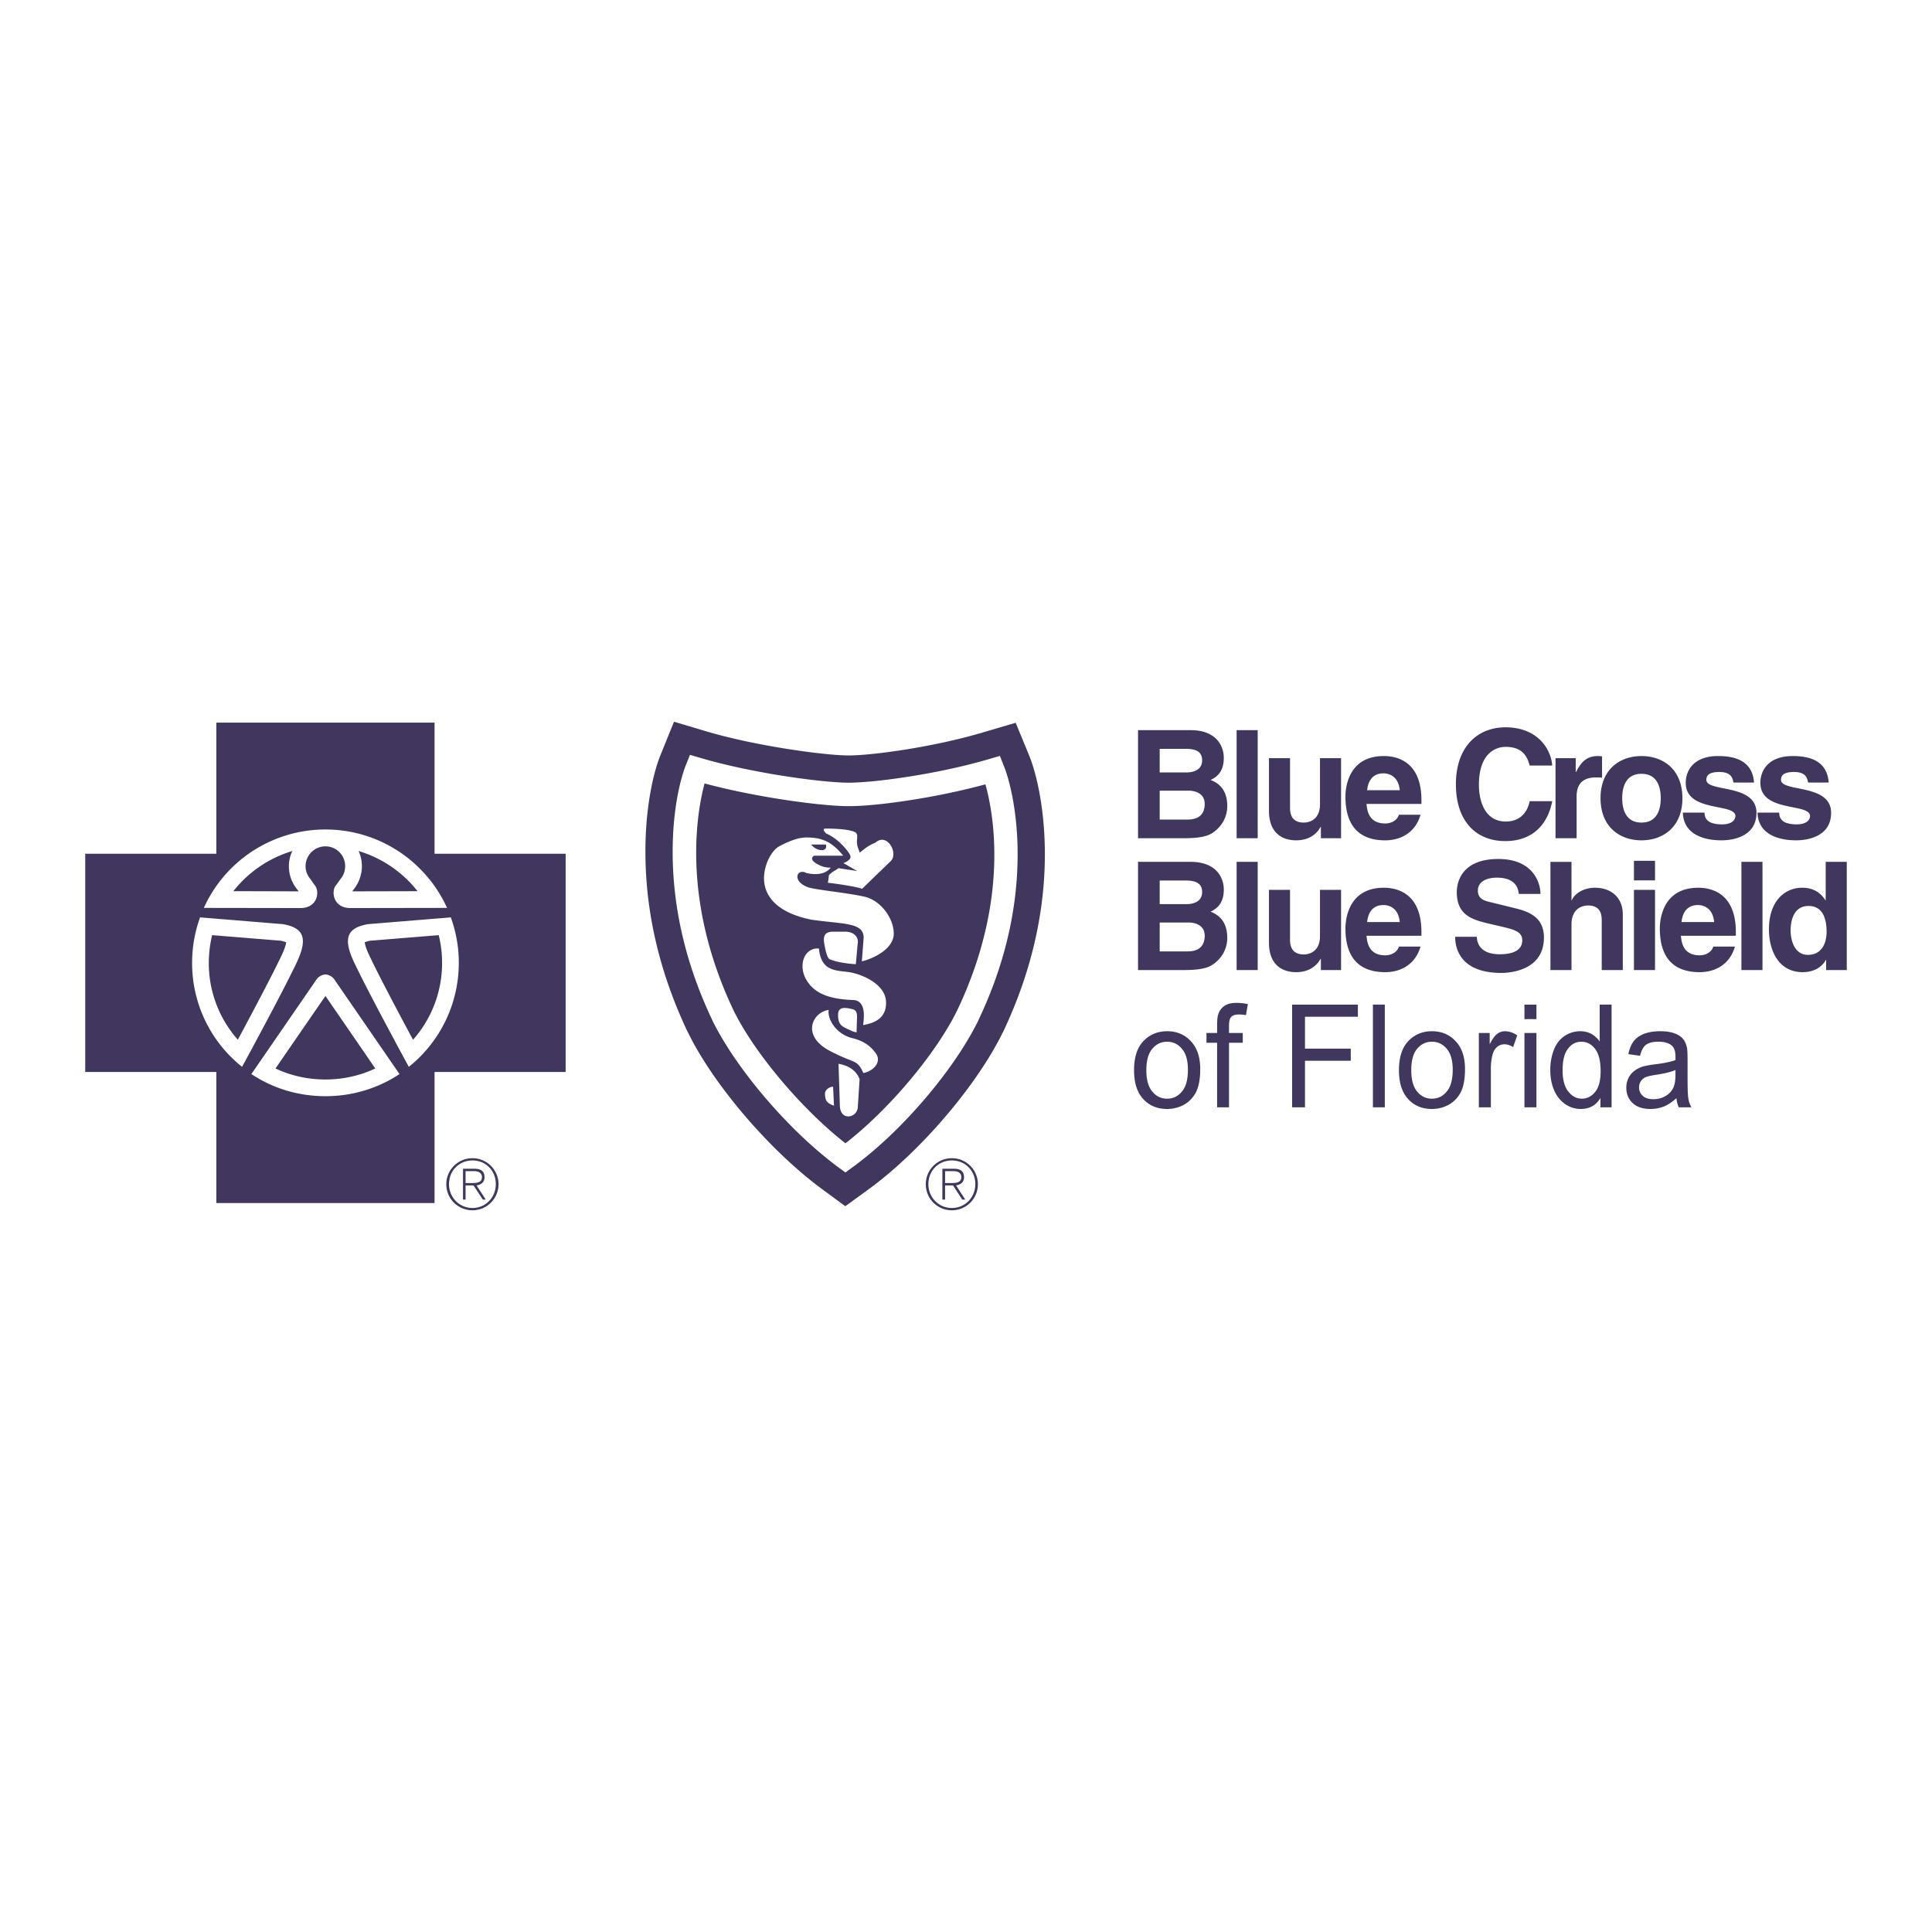
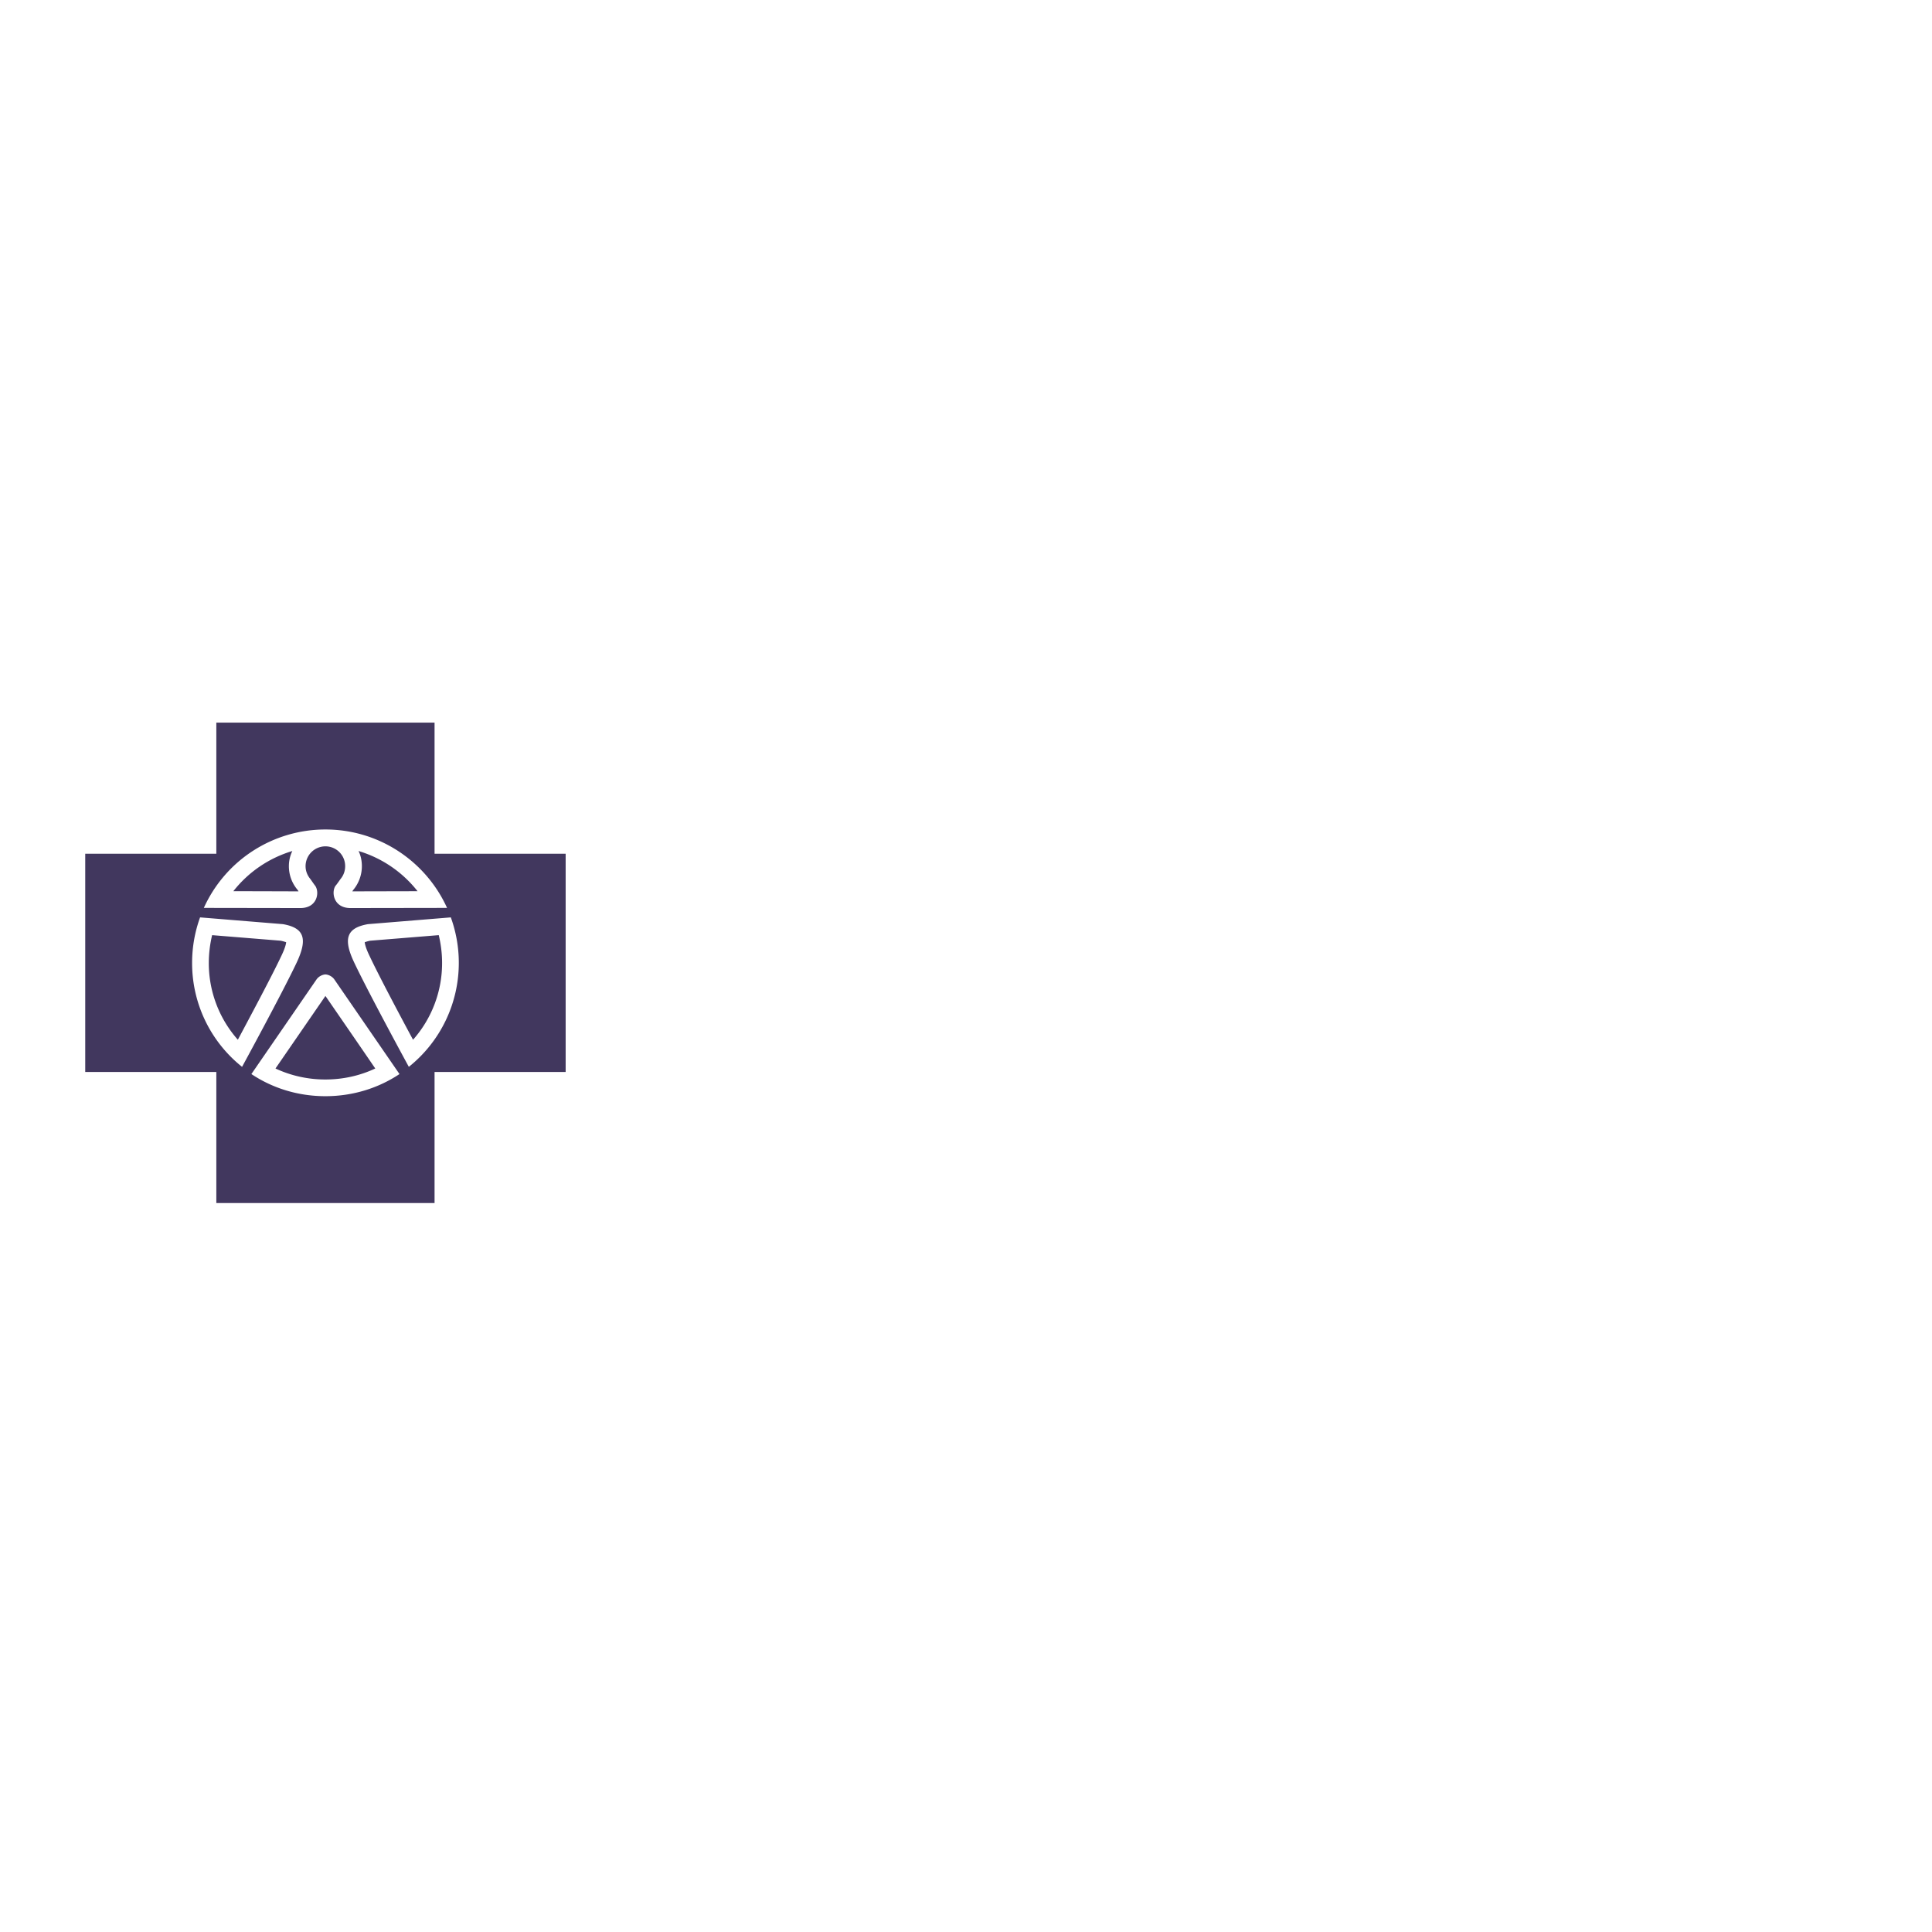
<svg xmlns="http://www.w3.org/2000/svg" width="2500" height="2500" viewBox="0 0 192.756 192.756">
  <g fill-rule="evenodd" clip-rule="evenodd">
    <path fill="#fff" d="M0 0h192.756v192.756H0V0z" />
-     <path d="M83.208 110.312c-.78-.255-.855-.57-.9-1.11-.045-.526.54-.796.811-.781l.089 1.891zM80.926 84.26s.421.556 1.051.556c.616 0 .42-.556.42-.556h-1.471zM85.461 103c-.466-.105-.285-.06-.886-.33-.661-.301-.961-.511-.961-1.427 0-.841.736-.706 1.246-.601.511.09.646.255.646.855L85.461 103zm-1.801 3.139c.33.045 1.667.301 2.102 1.546l-.18 2.764c-.03 1.065-1.712 1.456-1.787-.09l-.135-4.22zm1.726-9.942c-.886-.045-2.087-.24-2.628-.51 0 0-.27-.045-.511-1.487-.15-.826.045-1.246.871-1.246h1.201c.886 0 1.396.555 1.247 1.246l-.18 1.997zm-2.703 4.566c-.15.646.451 2.223 2.208 2.778 1.247.27 1.937.825 2.357 1.381.931 1.021-.225 1.998-1.111 2.133-.661-1.457-.856-.871-3.454-2.268-2.778-1.532-1.577-3.829 0-4.024zm4.67-16.699c1.156-1.021 2.312 1.052 1.517 1.847 0 0-2.492 2.403-2.853 2.763-.795-.271-2.958-.556-3.423-.601.12-.556.045-.69.165-.826.09-.075.18-.135.24-.21.061-.03.12-.075.195-.12.195-.12.346-.21.466-.3l1.861.285-1.381-.796c.165-.015.601-.3.676-.45.075-.15.029-.3-.045-.436-.331-.54-1.247-1.606-2.342-2.057-.361-.391-.346-.526.12-.496 0 0 1.426 0 2.268.195.766.165.735.36.69.916-.045.556.09.781.271 1.292.84-.69 1.065-.78 1.575-1.006zm-1.231 18.215c0-.315.451-2.463-1.006-2.508-2.087-.075-3.784-.511-4.655-1.997-.886-1.472-.195-3.273 1.246-3.138.226 2.493 1.982 2.132 3.274 2.403 1.291.285 3.423 1.246 3.423 3.003s-1.456 2.057-2.282 2.237zm.09-12.823c1.667.36 2.958 2.163 2.958 3.694 0 1.517-2.027 2.493-3.184 2.763l.18-2.357c0-1.562-2.072-1.336-5.226-1.802-3.619-.735-4.7-2.493-4.715-4.114 0-1.411.781-2.793 1.486-3.184 1.141-.615 2.027-.901 2.748-.901 1.472 0 2.493.361 3.664 1.817h-2.898s-.646.331.36.856c0 0 .585.375 1.292.33 0 0-.556.976-2.433.541-.931-.511-1.486.826.18 1.427.663.239 3.936.554 5.588.93zm9.28 11.367c5.285-11.098 3.619-19.731 2.822-22.569-4.97 1.351-10.781 2.177-13.634 2.177-2.643 0-9.145-.856-14.385-2.268-.766 2.853-2.357 11.607 2.898 22.66 2.117 4.294 6.817 9.85 11.157 13.243 4.31-3.333 8.995-8.888 11.142-13.243zm4.654-24.431c.631 1.547 1.383 4.79 1.383 8.829 0 5.542-1.322 11.143-3.936 16.608v.015c-2.447 4.971-7.718 11.127-12.553 14.626l-.69.511-.69-.511c-4.866-3.574-10.151-9.73-12.569-14.626v-.015c-2.613-5.466-3.949-11.082-3.979-16.653-.03-5.405 1.186-8.544 1.336-8.889l.39-.976 1.021.3c5.106 1.517 12.193 2.478 14.821 2.478 2.523 0 8.814-.826 14.056-2.373l1.02-.3.39.976zm2.524-1.037l-1.336-3.243-3.365.991c-4.939 1.457-10.991 2.268-13.289 2.268-2.417 0-9.25-.946-14.055-2.358l-3.379-1.006-1.321 3.259c-.766 1.847-1.562 5.421-1.531 9.925.03 5.977 1.456 11.968 4.234 17.809l.015.016.015.029c2.568 5.24 8.214 11.818 13.394 15.617l2.283 1.682 2.297-1.667c5.15-3.739 10.782-10.315 13.395-15.632l.014-.029.016-.016c2.777-5.841 4.189-11.817 4.189-17.779 0-4.43-.81-8.003-1.576-9.866zM152.094 101.677h1.197v-1.446h-1.197v1.446zm0 8.802h1.197v-7.417h-1.197v7.417zm-15.119 0h1.188V100.23h-1.188v10.249zm30.187-3.725v.462c0 .554-.068.975-.193 1.262-.166.369-.43.657-.789.862-.361.225-.77.328-1.227.328-.467 0-.818-.113-1.061-.339a1.09 1.09 0 0 1-.361-.841c0-.216.049-.421.166-.596a1.06 1.06 0 0 1 .467-.41c.205-.092.555-.174 1.043-.246.875-.132 1.518-.287 1.955-.482zm-11.262.021c0-.985.184-1.703.545-2.154.35-.462.789-.688 1.324-.688.545 0 1.002.236 1.371.707.371.482.555 1.231.555 2.237 0 .923-.174 1.61-.545 2.062-.359.451-.807.677-1.332.677-.518 0-.965-.235-1.344-.708-.38-.471-.574-1.179-.574-2.133zm-8.353 3.704h1.197v-3.889c0-.522.068-1.016.195-1.467.088-.287.244-.523.447-.688.205-.164.449-.246.701-.246.293 0 .584.093.877.277l.408-1.169c-.408-.277-.818-.411-1.227-.411-.273 0-.525.082-.76.257-.232.164-.486.513-.758 1.036v-1.118h-1.082v7.418h.002zm-6.746-3.704c0-.954.195-1.673.584-2.135.391-.471.887-.707 1.48-.707s1.08.236 1.479.707c.4.473.594 1.17.594 2.083 0 .975-.193 1.703-.594 2.175-.389.482-.885.718-1.479.718s-1.09-.235-1.48-.718c-.389-.461-.584-1.179-.584-2.123zm-19.371 3.704h1.188v-6.442h1.373v-.975h-1.373v-.688c0-.451.068-.759.223-.923.156-.154.41-.236.77-.236.225 0 .457.021.701.062l.186-1.098a5.718 5.718 0 0 0-1.119-.123c-.527 0-.926.103-1.209.298a1.56 1.56 0 0 0-.611.8c-.088.246-.127.616-.127 1.118v.79h-1.062v.975h1.062v6.442h-.002zm-7.059-3.704c0-.954.195-1.673.594-2.135.391-.471.887-.707 1.48-.707s1.08.236 1.479.707c.4.473.594 1.17.594 2.083 0 .975-.193 1.703-.594 2.175-.389.482-.885.718-1.479.718s-1.09-.235-1.48-.718c-.399-.461-.594-1.179-.594-2.123zm45.305 3.704h1.111V100.23H159.6v3.683a2.445 2.445 0 0 0-.809-.749 2.293 2.293 0 0 0-1.139-.277c-.574 0-1.102.164-1.568.482-.477.328-.826.79-1.061 1.385a5.613 5.613 0 0 0-.35 2.021c0 .77.135 1.436.389 2.021.264.585.633 1.036 1.1 1.364.469.318.984.482 1.549.482.865 0 1.527-.359 1.965-1.098v.935zm7.584-.915c.029.35.117.657.234.914h1.256a2.61 2.61 0 0 1-.303-.893c-.059-.309-.078-1.047-.078-2.216v-1.672c0-.564-.02-.944-.059-1.17-.076-.339-.193-.626-.379-.852-.176-.226-.447-.42-.828-.564-.379-.144-.855-.226-1.459-.226s-1.148.082-1.607.257c-.457.175-.807.431-1.051.749-.244.328-.418.759-.525 1.282l1.168.164c.127-.523.32-.893.594-1.098s.682-.308 1.246-.308c.604 0 1.051.133 1.363.42.223.216.33.574.33 1.088v.328c-.457.164-1.168.318-2.131.431a8.74 8.74 0 0 0-1.062.195c-.32.092-.604.226-.855.41a1.972 1.972 0 0 0-.623.718 2.147 2.147 0 0 0-.234 1.006c0 .615.205 1.118.623 1.518.42.4 1.014.596 1.781.596.479 0 .916-.082 1.324-.236.41-.163.827-.44 1.275-.841zm-38.344.915h1.283v-4.647h4.566v-1.21h-4.566v-3.18h5.277v-1.211h-6.561v10.248h.001zm10.658-3.704c0 1.251.303 2.215.916 2.872.594.666 1.393.995 2.375.995.623 0 1.188-.154 1.713-.441a3.024 3.024 0 0 0 1.188-1.282c.264-.544.398-1.293.398-2.257 0-1.18-.301-2.103-.924-2.77-.613-.667-1.402-1.006-2.375-1.006-.867 0-1.605.277-2.201.831-.728.657-1.09 1.674-1.09 3.058zm-26.429 0c0 1.251.303 2.215.916 2.872.604.666 1.4.995 2.385.995.623 0 1.188-.154 1.713-.441a3.012 3.012 0 0 0 1.188-1.282c.264-.544.4-1.293.4-2.257 0-1.18-.303-2.103-.926-2.77-.613-.667-1.402-1.006-2.375-1.006-.867 0-1.607.277-2.211.831-.729.657-1.09 1.674-1.09 3.058zM94.937 118.031h-.646v-1.187h.841c.376 0 .781.136.781.601 0 .541-.511.586-.976.586zm.45.24c.435-.075.795-.315.795-.811 0-.556-.315-.856-1.006-.856H94.02v3.078h.27v-1.411h.796l.916 1.411h.3l-.915-1.411zm-.421 2.252c-1.321 0-2.342-1.066-2.342-2.372 0-1.352 1.006-2.372 2.342-2.372s2.342 1.035 2.342 2.357c.001 1.321-1.005 2.387-2.342 2.387zm0-4.969c-1.441 0-2.598 1.156-2.598 2.598s1.156 2.598 2.598 2.598 2.598-1.156 2.598-2.598-1.156-2.598-2.598-2.598zM47.11 118.031h-.66v-1.187h.855c.36 0 .781.136.781.601 0 .541-.51.586-.976.586zm.436.24c.45-.075.795-.315.795-.811 0-.556-.3-.856-1.006-.856h-1.141v3.078h.255v-1.411h.795l.931 1.411h.285l-.914-1.411zm-.406 2.252c-1.321 0-2.342-1.066-2.342-2.372 0-1.352 1.006-2.372 2.342-2.372s2.328 1.035 2.328 2.357c0 1.321-1.007 2.387-2.328 2.387zm0-4.969c-1.441 0-2.613 1.156-2.613 2.598s1.171 2.598 2.613 2.598a2.598 2.598 0 0 0 0-5.196zM165.121 87.834v-1.952h-2.102v1.952h2.102zm0 .946h-2.102v8.003h2.102V88.78zm10.723 8.003V85.987h-2.104v10.796h2.104zm-50.365 0V85.987h-2.102v10.796h2.102zm45.544-4.79h-3.26c.121-1.066.646-1.697 1.637-1.697.676 0 1.502.391 1.623 1.697zm-31.369 0h-3.258c.119-1.066.645-1.697 1.637-1.697.676 0 1.5.391 1.621 1.697zm40.723 3.274c-1.352 0-1.727-1.471-1.727-2.417 0-1.262.451-2.463 1.787-2.463 1.441 0 1.803 1.307 1.803 2.583 0 1.185-.525 2.297-1.863 2.297zm-64.674-5.06V87.85h2.584c1.02 0 1.65.27 1.65 1.156 0 .856-.705 1.201-1.592 1.201h-2.642zm0 4.714v-2.883h2.869c.811 0 1.621.361 1.621 1.307 0 1.096-.631 1.577-1.727 1.577h-2.763v-.001zm18.096 1.862V88.78h-2.104v4.625c0 1.426-.93 1.817-1.621 1.817-.646 0-1.367-.24-1.367-1.472v-4.97h-2.102v5.271c0 2.042 1.141 2.942 2.719 2.942 1.109 0 1.951-.479 2.432-1.336h.029v1.126h2.014zm28.109 0v-5.525c0-1.772-1.217-2.688-2.777-2.688-1.143 0-2.043.586-2.312 1.247h-.031v-3.829h-2.102v10.796h2.102v-4.58c0-1.231.721-1.862 1.652-1.862 1.336 0 1.365 1.006 1.365 1.591v4.85h2.103zm-20.181-2.342h-2.162c-.166.571-.766.871-1.352.871-1.697 0-1.816-1.351-1.877-1.952h5.48v-.375c0-3.664-2.178-4.415-3.754-4.415-3.498 0-3.828 3.094-3.828 4.055 0 3.289 1.727 4.369 3.979 4.369 1.365-.001 2.957-.631 3.514-2.553zm31.369 0h-2.162c-.166.571-.768.871-1.352.871-1.697 0-1.818-1.351-1.879-1.952h5.482v-.375c0-3.664-2.178-4.415-3.754-4.415-3.5 0-3.83 3.094-3.83 4.055 0 3.289 1.727 4.369 3.98 4.369 1.366-.001 2.958-.631 3.515-2.553zm11.156 2.342V85.987h-2.102v3.829h-.031c-.33-.51-.961-1.247-2.312-1.247-1.756 0-3.318 1.352-3.318 4.13 0 2.192.992 4.294 3.363 4.294.871 0 1.803-.315 2.312-1.216h.031v1.006h2.057zm-36.91-3.318h-2.162c0 1.336.676 3.604 4.609 3.604.947 0 4.25-.285 4.25-3.528 0-1.937-1.352-2.553-2.822-2.913l-2.629-.646c-.449-.105-1.141-.286-1.141-1.126 0-.976 1.021-1.292 1.877-1.292 1.967 0 2.148 1.142 2.207 1.622h2.162c-.014-1.321-.9-3.484-4.203-3.484-3.5 0-4.145 2.117-4.145 3.319 0 2.387 1.682 2.778 3.424 3.183l1.156.27c1.141.271 1.951.496 1.951 1.337 0 1.141-1.186 1.396-2.252 1.396-1.966 0-2.267-1.142-2.282-1.742zm-33.801-7.478v10.796h4.564c2.209 0 2.793-.375 3.408-.976a3.13 3.13 0 0 0 .932-2.223c0-1.066-.346-2.117-1.666-2.628.449-.225 1.32-.661 1.32-2.207 0-1.111-.676-2.763-3.318-2.763h-5.24v.001zM125.479 83.629V72.848h-2.102V83.63h2.102v-.001zm14.175-4.79h-3.258c.119-1.051.645-1.682 1.637-1.682.676 0 1.5.391 1.621 1.682zm24.116-1.636c1.623 0 1.922 1.412 1.922 2.432 0 1.021-.299 2.433-1.922 2.433-1.621 0-1.922-1.412-1.922-2.433s.3-2.432 1.922-2.432zm-48.067-.136V74.71h2.584c1.02 0 1.65.271 1.65 1.156 0 .856-.705 1.201-1.592 1.201h-2.642zm0 4.701v-2.883h2.869c.811 0 1.621.36 1.621 1.306 0 1.097-.631 1.577-1.727 1.577h-2.763zm39.492-6.127v7.988h2.104V79.47c0-.886.299-1.907 1.936-1.907.195 0 .422 0 .602.03v-2.132c-.135-.015-.27-.03-.406-.03-1.275 0-1.756.781-2.191 1.592h-.031v-1.381h-2.014v-.001zm-21.396 7.988v-7.988h-2.104v4.61c0 1.426-.93 1.817-1.621 1.817-.646 0-1.367-.241-1.367-1.472v-4.955h-2.102v5.255c0 2.042 1.141 2.943 2.719 2.943 1.109 0 1.951-.48 2.432-1.337h.029v1.126h2.014v.001zm46.594-5.556h2.057c-.164-2.252-2.027-2.643-3.588-2.643-2.492 0-3.229 1.501-3.229 2.673 0 2.988 4.955 1.982 4.955 3.318 0 .301-.256.826-1.336.826-1.322 0-1.742-.496-1.742-1.171h-2.162c.061 2.132 2.027 2.763 3.844 2.763 1.246 0 3.498-.42 3.498-2.748 0-2.943-5-2.027-5-3.289 0-.345.15-.781 1.291-.781 1.142.001 1.322.542 1.412 1.052zm-7.448 0h2.057c-.166-2.252-2.027-2.643-3.588-2.643-2.494 0-3.229 1.501-3.229 2.673 0 2.988 4.955 1.982 4.955 3.318 0 .301-.256.826-1.338.826-1.32 0-1.74-.496-1.74-1.171h-2.164c.061 2.132 2.027 2.763 3.846 2.763 1.246 0 3.498-.42 3.498-2.748 0-2.943-5-2.027-5-3.289 0-.345.15-.781 1.291-.781s1.322.542 1.412 1.052zm-31.218 3.214h-2.162c-.166.57-.766.871-1.352.871-1.697 0-1.816-1.351-1.877-1.952h5.48v-.376c0-3.648-2.178-4.399-3.754-4.399-3.498 0-3.828 3.078-3.828 4.04 0 3.289 1.727 4.37 3.979 4.37 1.365-.001 2.957-.632 3.514-2.554zm22.043 2.553c2.148 0 4.084-1.322 4.084-4.205s-1.936-4.204-4.084-4.204c-2.146 0-4.084 1.321-4.084 4.204s1.937 4.205 4.084 4.205zm-50.229-10.992V83.63h4.564c2.209 0 2.793-.375 3.408-.976a3.127 3.127 0 0 0 .932-2.222c0-1.066-.346-2.117-1.666-2.613.449-.226 1.32-.661 1.32-2.208 0-1.111-.676-2.763-3.318-2.763h-5.24zm39.072 3.529h2.252c-.105-1.592-1.426-3.814-4.654-3.814-2.779 0-4.955 1.922-4.955 5.691 0 3.724 2.057 5.661 4.924 5.661 2.703 0 4.234-1.637 4.686-3.979h-2.252c-.27 1.321-1.141 2.027-2.389 2.027-1.906 0-2.672-1.742-2.672-3.679 0-3.048 1.592-3.769 2.672-3.769 1.863 0 2.209 1.216 2.388 1.862z" fill="#41375e" />
    <path d="M41.659 88.915a11.776 11.776 0 0 0-5.886-4.009c.226.465.331.976.331 1.517 0 .856-.3 1.682-.841 2.342a.398.398 0 0 1 .075-.09c-.045.06-.104.12-.15.195a.114.114 0 0 0-.03.06l6.501-.015zm-12.493-4.009a11.772 11.772 0 0 0-5.886 4.009c2.462 0 5.706.015 6.502.015-.015-.03-.015-.045-.03-.06-.06-.075-.105-.15-.15-.195.03.03.045.06.075.09a3.627 3.627 0 0 1-.855-2.342 3.444 3.444 0 0 1 .344-1.517zm-8.334 11.156a11.52 11.52 0 0 0 2.898 7.673c1.247-2.342 3.394-6.352 4.354-8.394.361-.75.451-1.156.466-1.336-.09-.03-.271-.09-.541-.15l-6.846-.555a12.052 12.052 0 0 0-.331 2.762zm20.377 7.673a11.52 11.52 0 0 0 2.898-7.673c0-.946-.12-1.862-.331-2.763l-6.847.556c-.285.06-.45.12-.54.15.015.18.104.585.465 1.336.961 2.043 3.094 6.053 4.355 8.394zm-13.725 2.869a11.734 11.734 0 0 0 4.985 1.097c1.742 0 3.439-.376 4.971-1.097-1.412-2.072-3.919-5.706-4.971-7.237l-4.985 7.237zm-3.333-.165a13.226 13.226 0 0 1-4.985-10.377c0-1.591.285-3.123.796-4.535l8.273.676c2.117.375 2.493 1.441 1.352 3.859-1.442 3.049-5.436 10.377-5.436 10.377zm16.638 0s-3.994-7.328-5.436-10.377c-1.156-2.417-.766-3.483 1.352-3.859l8.274-.676c.51 1.412.796 2.943.796 4.535a13.273 13.273 0 0 1-4.986 10.377zm-8.32 2.928c-2.732 0-5.271-.796-7.388-2.208l6.502-9.444c.21-.301.586-.48.886-.496.301.016.676.195.886.496l6.502 9.444c-2.117 1.412-4.669 2.208-7.388 2.208zm0-24.927a1.98 1.98 0 0 0-1.982 1.982c0 .48.18.916.465 1.261.166.226.361.525.496.691.451.631.226 2.222-1.471 2.222l-9.641-.015a13.308 13.308 0 0 1 12.133-7.823c5.391 0 10.046 3.213 12.133 7.823l-9.64.015c-1.697 0-1.922-1.591-1.487-2.222.15-.166.345-.465.511-.691.285-.345.45-.781.45-1.261a1.966 1.966 0 0 0-1.967-1.982zm23.966.736H43.356V72.097H21.583v13.079H8.504v21.773h13.079v13.079h21.773v-13.079h13.079V85.176z" fill="#41375e" />
  </g>
</svg>